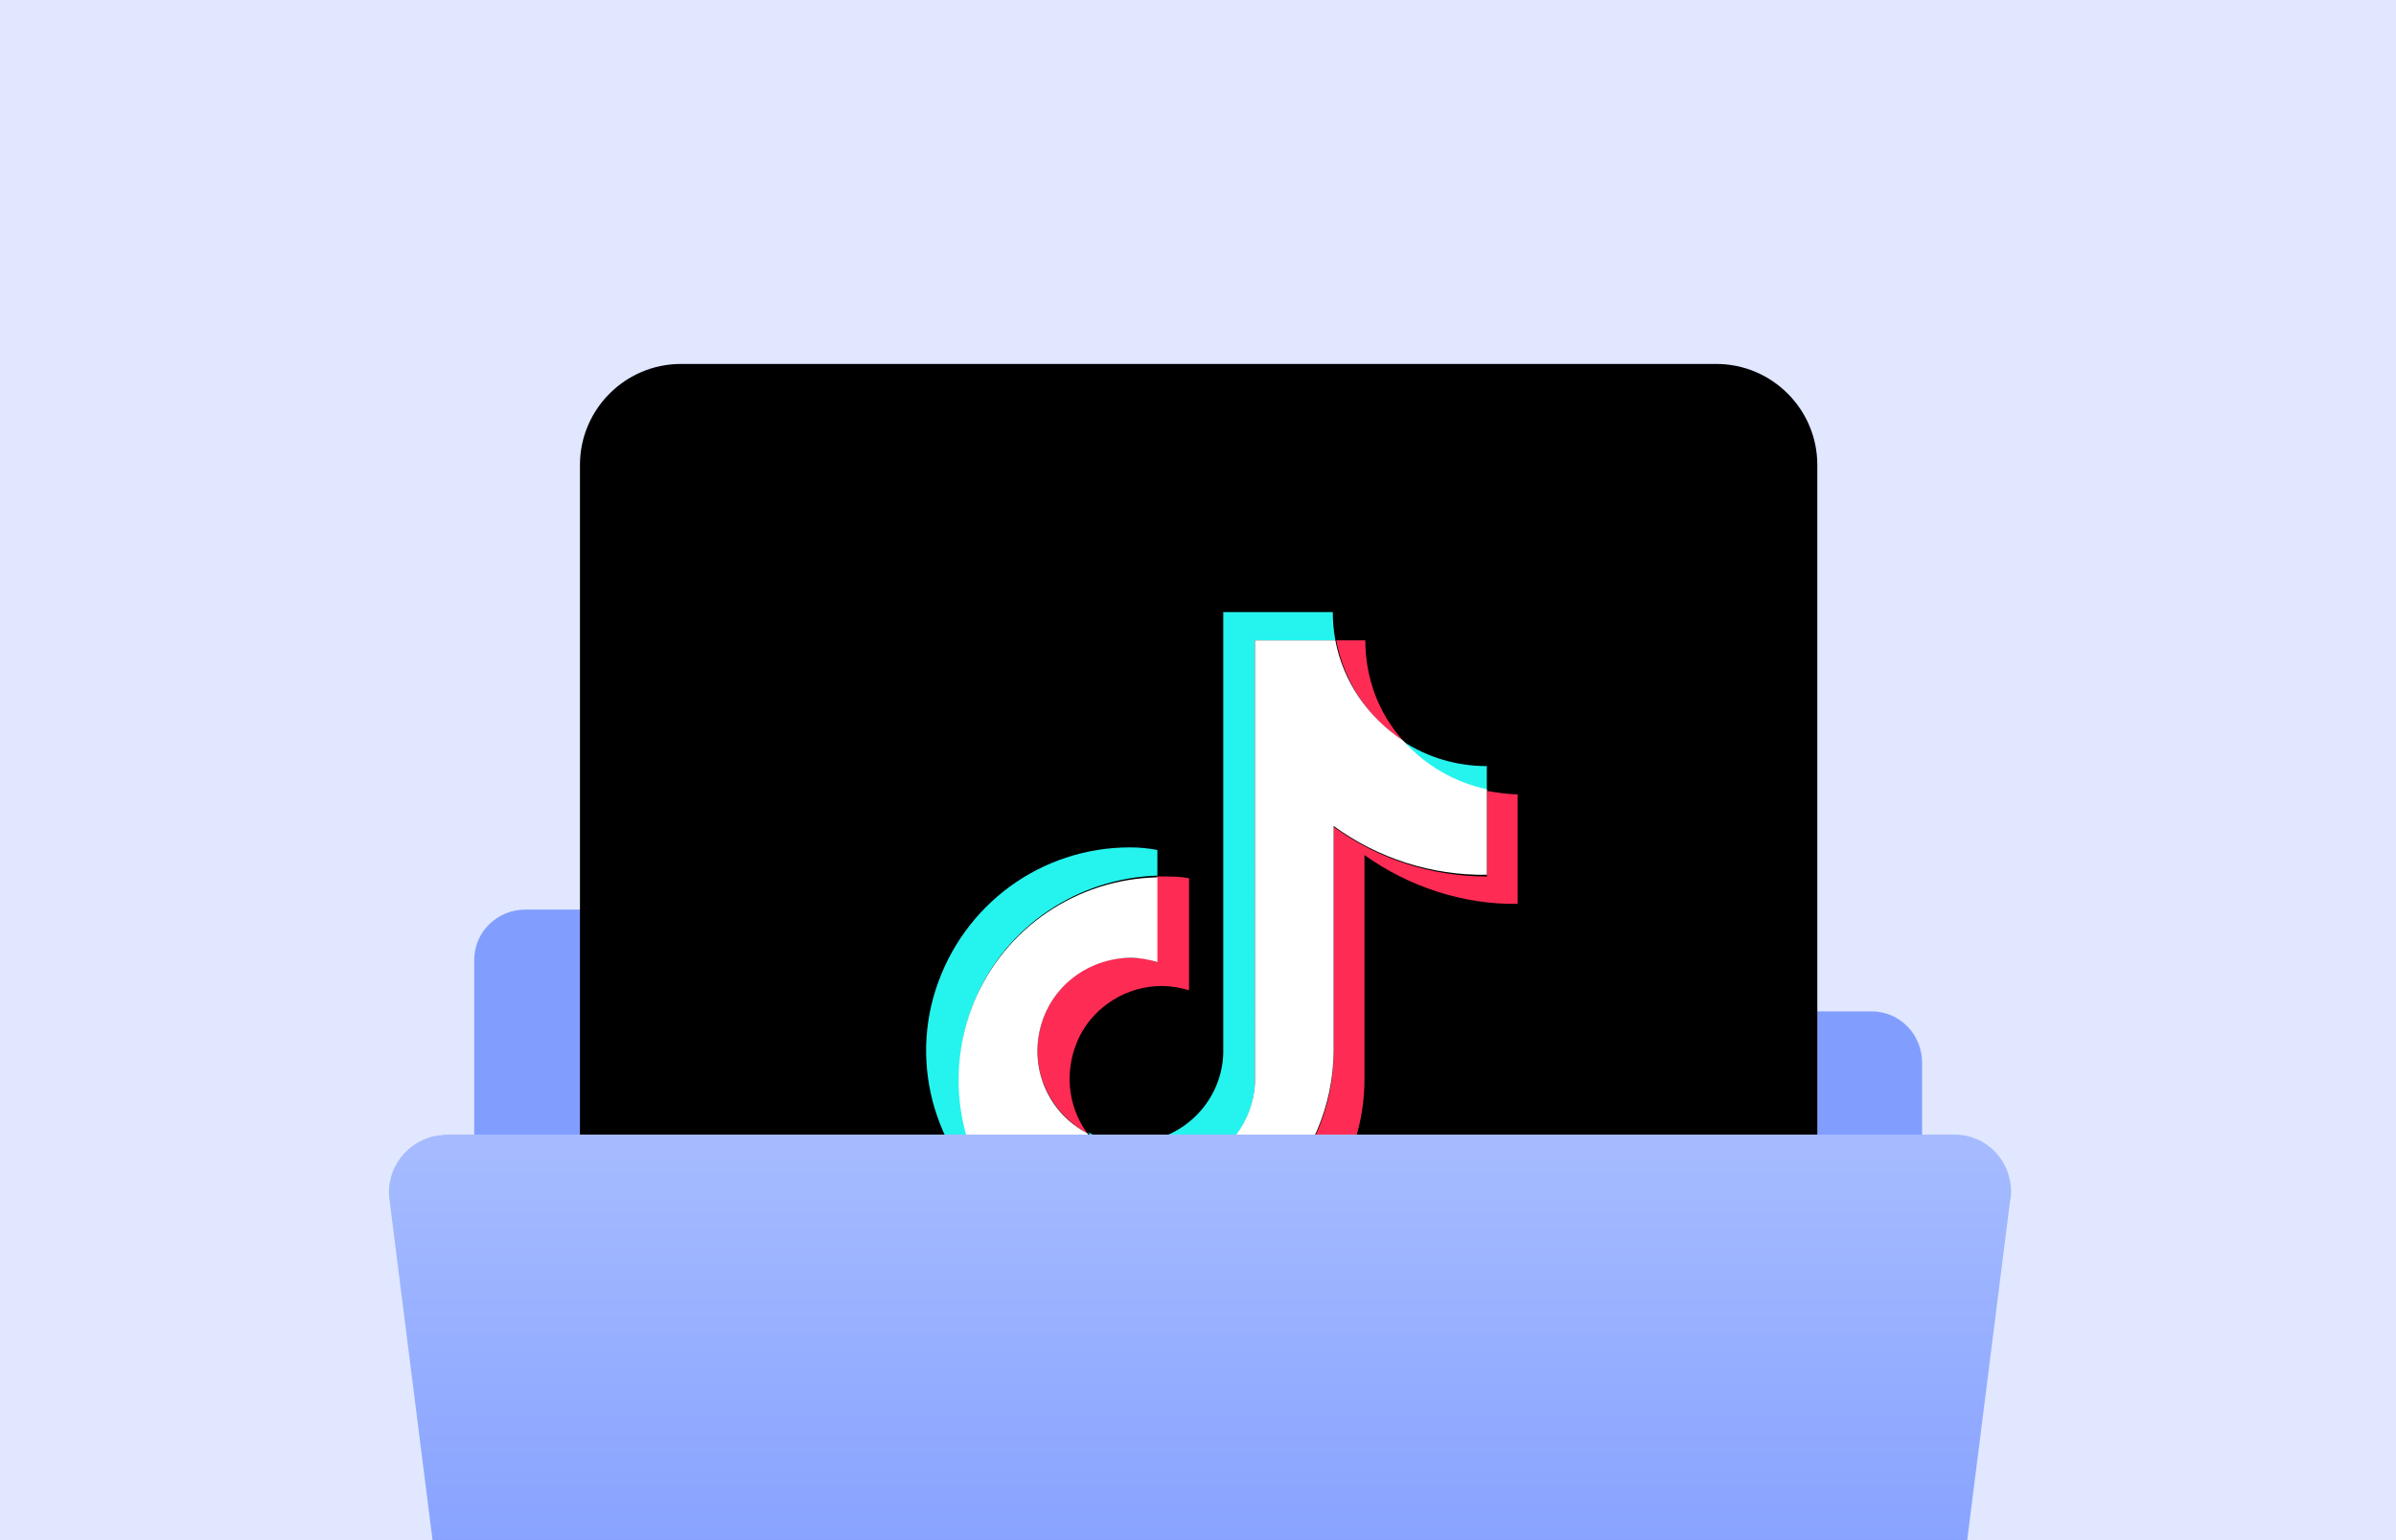
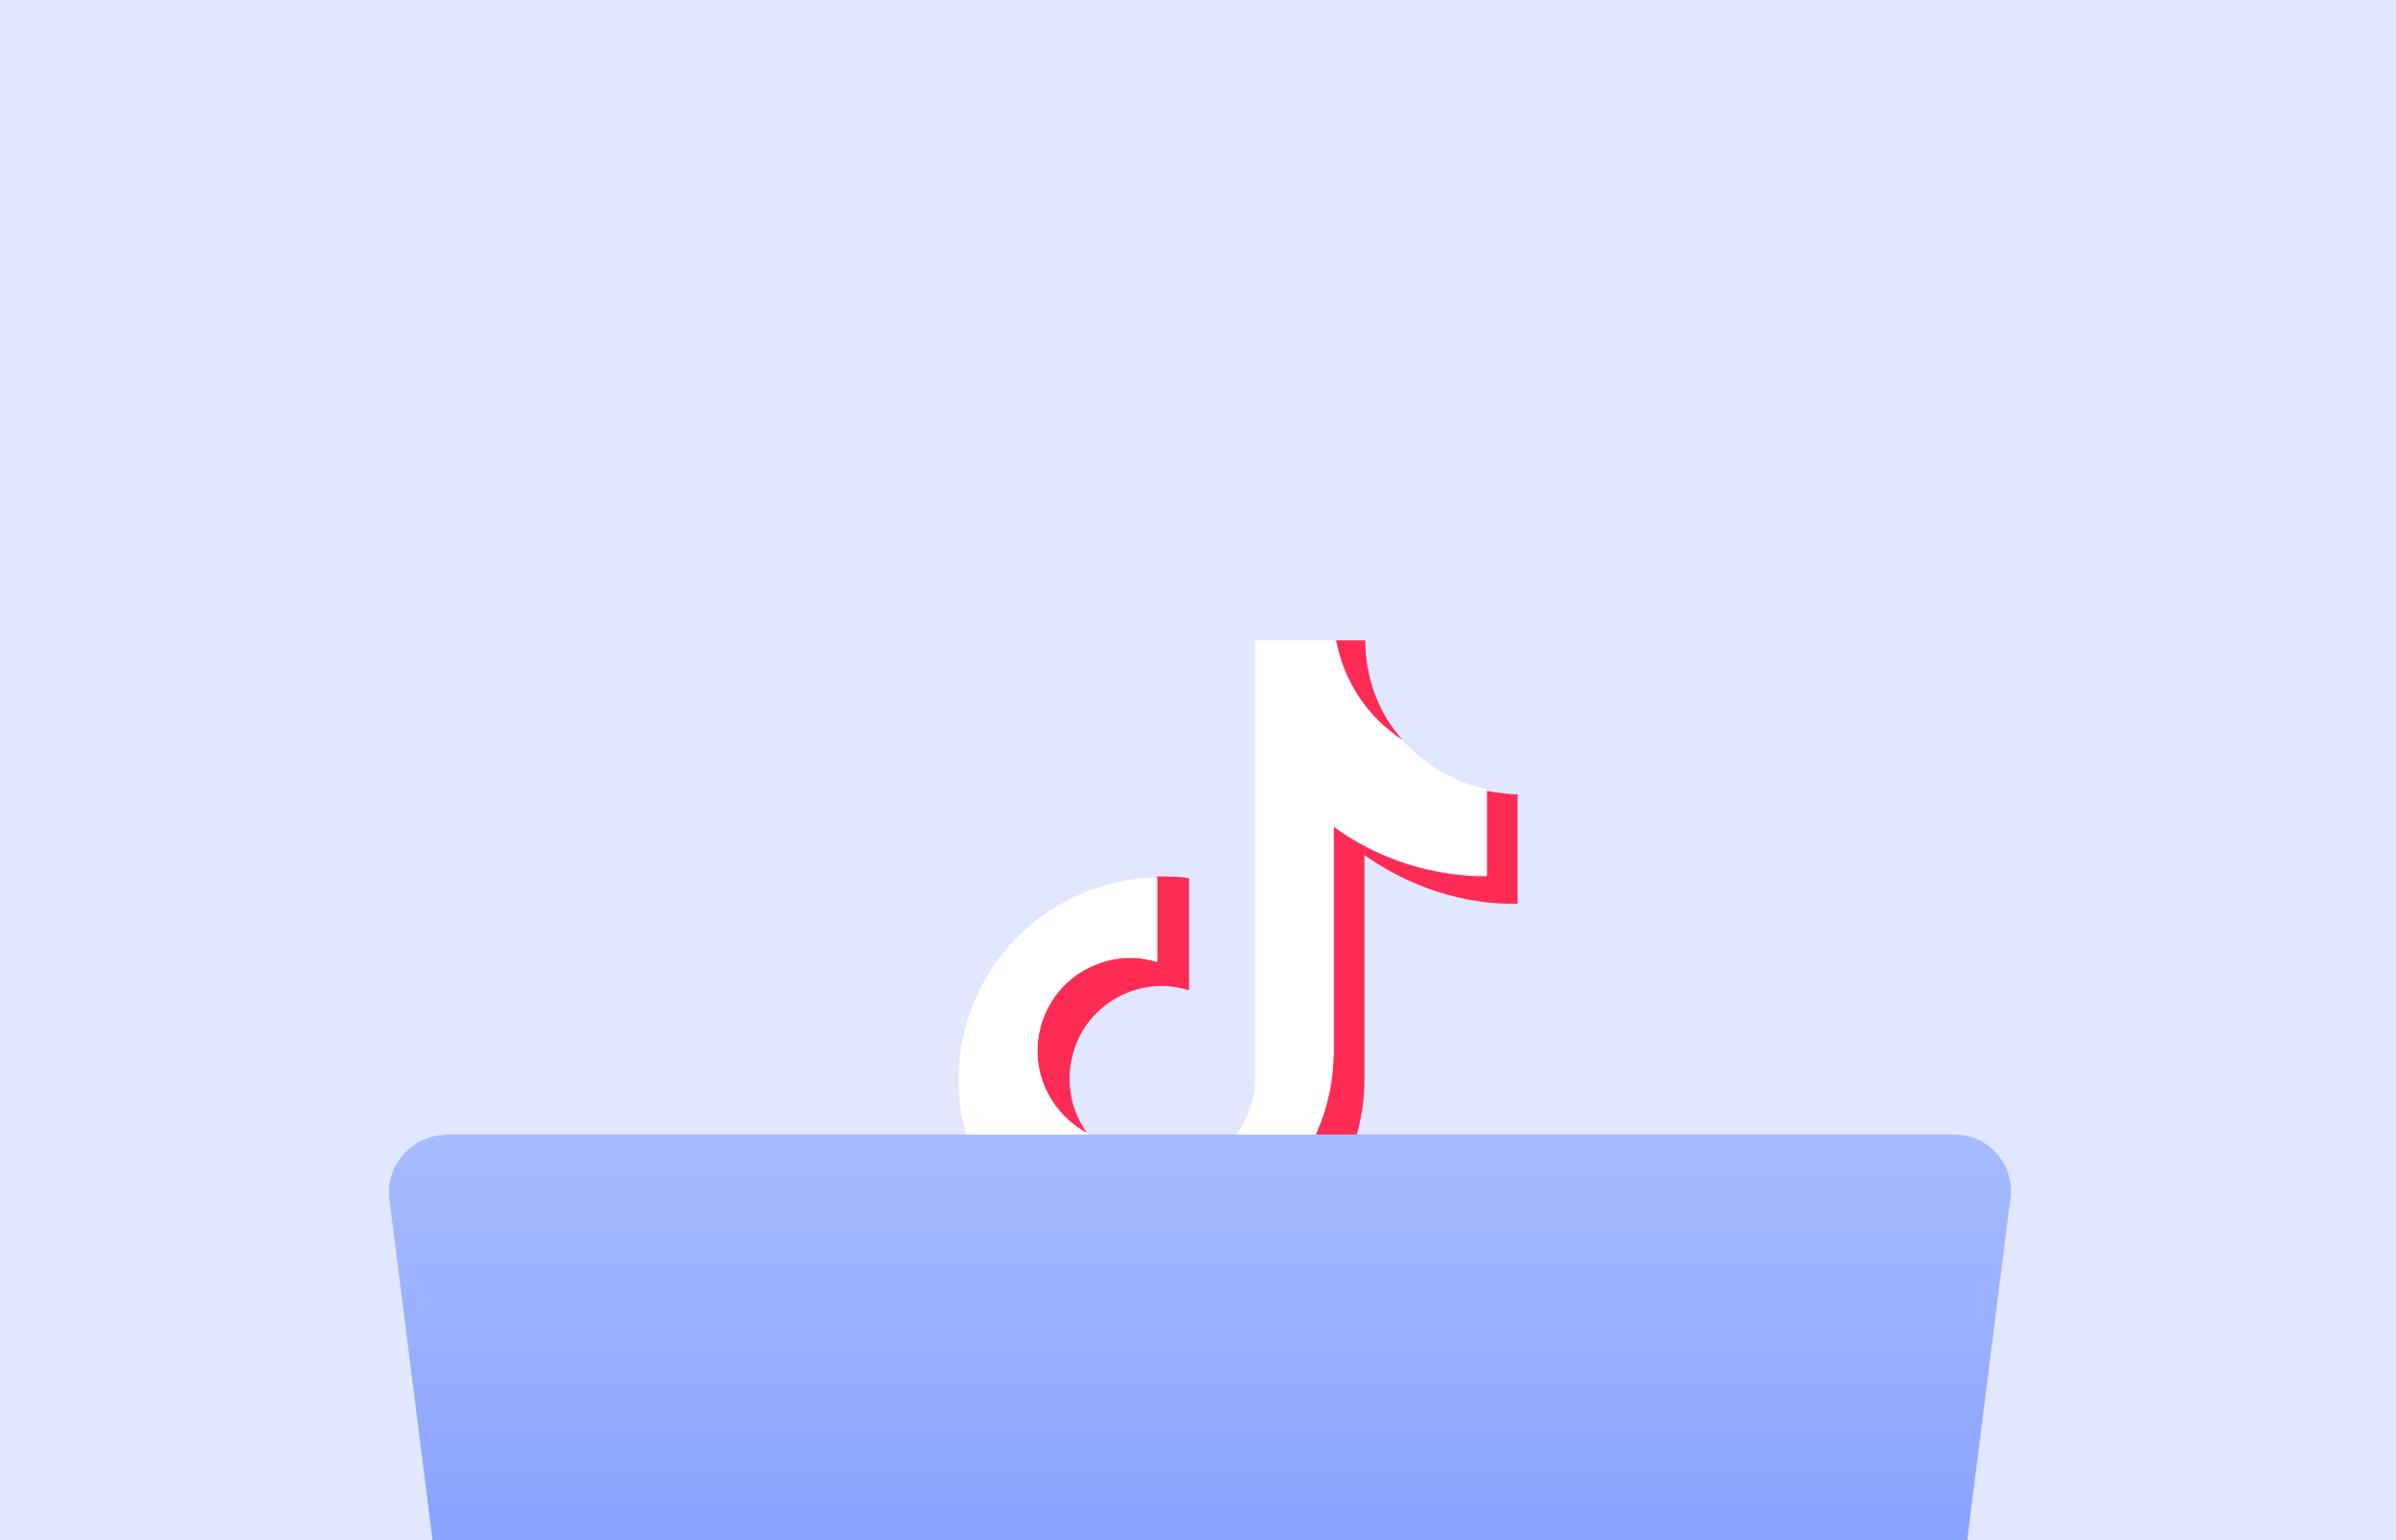
<svg xmlns="http://www.w3.org/2000/svg" xmlns:xlink="http://www.w3.org/1999/xlink" version="1.1" id="Layer_1" x="0px" y="0px" viewBox="0 0 280 180" style="enable-background:new 0 0 280 180;" xml:space="preserve">
  <style type="text/css">
	.st0{fill:#E0E7FF;}
	.st1{clip-path:url(#SVGID_2_);}
	.st2{fill:#819EFF;}
	.st3{fill:#25F4EE;}
	.st4{fill:#FE2C55;}
	.st5{fill:#FFFFFF;}
	.st6{fill:url(#SVGID_3_);}
</style>
  <g transform="translate(-20 -378)">
    <rect x="20" y="378" class="st0" width="280" height="180" />
    <g>
      <defs>
        <rect id="SVGID_1_" x="20" y="378" width="280" height="180" />
      </defs>
      <clipPath id="SVGID_2_">
        <use xlink:href="#SVGID_1_" style="overflow:visible;" />
      </clipPath>
      <g class="st1">
        <g transform="translate(90.018 124.703)">
-           <path class="st2" d="M45.7,365.6L45.7,365.6c0-3.3-2.6-6-5.9-6c0,0,0,0,0,0H-8.6c-3.3,0-6,2.6-6,5.9c0,0,0,0,0,0v55.2      c0,3.3,2.6,6,5.9,6c0,0,0,0,0,0h157.3c3.3,0,6-2.6,6-5.9c0,0,0,0,0-0.1v-43.2c0-3.3-2.6-6-5.9-6c0,0,0,0,0,0H51.6      C48.3,371.6,45.7,368.9,45.7,365.6z" />
          <g transform="translate(-2.244 295.833)">
-             <path d="M132.8,144.6h-121c-6.5,0-11.8-5.3-11.8-11.8v-121C0,5.3,5.3,0,11.8,0h121c6.5,0,11.8,5.3,11.8,11.8v121       C144.6,139.4,139.4,144.6,132.8,144.6z" />
            <g id="页面1">
              <g id="编组-2" transform="translate(0.979, 0)">
-                 <path id="路径" class="st3" d="M66.5,59.8v-3c-1.1-0.2-2.1-0.3-3.2-0.3c-10.4,0-19.5,6.7-22.7,16.6s0.6,20.7,9.1,26.6         c-6.4-6.8-8.1-16.8-4.5-25.4S57.2,60.1,66.5,59.8L66.5,59.8z" />
-                 <path id="路径_1_" class="st3" d="M67.1,94.4c5.8,0,10.6-4.6,10.8-10.4V32.3h9.4c-0.2-1.1-0.3-2.2-0.3-3.3H74.2v51.6         c-0.2,5.8-5,10.4-10.8,10.4c-1.7,0-3.5-0.4-5-1.2C60.4,92.7,63.6,94.4,67.1,94.4z" />
-                 <path id="路径_2_" class="st3" d="M105,49.9V47c-3.5,0-6.9-1-9.8-2.9C97.8,47,101.2,49,105,49.9L105,49.9z" />
                <path id="路径_3_" class="st4" d="M95.2,44c-2.9-3.2-4.4-7.4-4.4-11.7h-3.4C88.3,37.1,91.1,41.4,95.2,44L95.2,44z" />
                <path id="路径_4_" class="st4" d="M63.3,69.4c-5,0-9.3,3.4-10.5,8.3c-1.2,4.8,1.1,9.8,5.5,12.2c-2.4-3.3-2.7-7.6-0.9-11.3         c1.8-3.6,5.6-5.9,9.6-5.9c1.1,0,2.2,0.2,3.2,0.5V60.1c-1.1-0.2-2.1-0.2-3.2-0.2h-0.6v10C65.5,69.5,64.4,69.4,63.3,69.4z" />
                <path id="路径_5_" class="st4" d="M105,49.9v10c-6.4,0-12.7-2-17.9-5.8v26.3c0,13.1-10.7,23.7-23.8,23.7         c-4.9,0-9.6-1.5-13.6-4.3c6.6,7.1,17,9.5,26,5.9s15-12.3,15-22.1V57.4c5.2,3.7,11.5,5.8,17.9,5.7V50.3         C107.5,50.3,106.2,50.1,105,49.9z" />
                <path id="路径_6_" class="st5" d="M87.1,64.8V54c5.2,3.8,11.5,5.8,17.9,5.7v-10c-3.8-0.8-7.2-2.8-9.8-5.7         c-4.1-2.7-7-6.9-7.9-11.7h-9.4V84c-0.2,4.6-3.3,8.6-7.7,9.9c-4.4,1.3-9.2-0.3-11.9-4c-4.4-2.3-6.7-7.3-5.5-12.2         s5.5-8.2,10.5-8.3c1.1,0,2.2,0.2,3.2,0.5V60c-9.4,0.2-17.8,5.9-21.4,14.5c-3.6,8.7-1.8,18.6,4.6,25.5c4,2.7,8.8,4.1,13.6,4         c13.1,0,23.7-10.6,23.8-23.7V64.8" />
              </g>
            </g>
          </g>
          <linearGradient id="SVGID_3_" gradientUnits="userSpaceOnUse" x1="-675.306" y1="1088.029" x2="-675.306" y2="1087.03" gradientTransform="matrix(189.595 0 0 -105.141 128104.867 114782.469)">
            <stop offset="0" style="stop-color:#A6BBFF" />
            <stop offset="1" style="stop-color:#6486FF" />
          </linearGradient>
          <path class="st6" d="M146.8,491.1H-6.3c-3.3,0-6.2-2.5-6.6-5.8l-11.6-91.8c-0.5-3.6,2.1-7,5.7-7.5c0.3,0,0.6-0.1,0.9-0.1h176.3      c3.7,0,6.6,3,6.6,6.7c0,0.3,0,0.6-0.1,0.9l-11.6,91.8C152.9,488.6,150.1,491.1,146.8,491.1z" />
        </g>
      </g>
    </g>
  </g>
</svg>